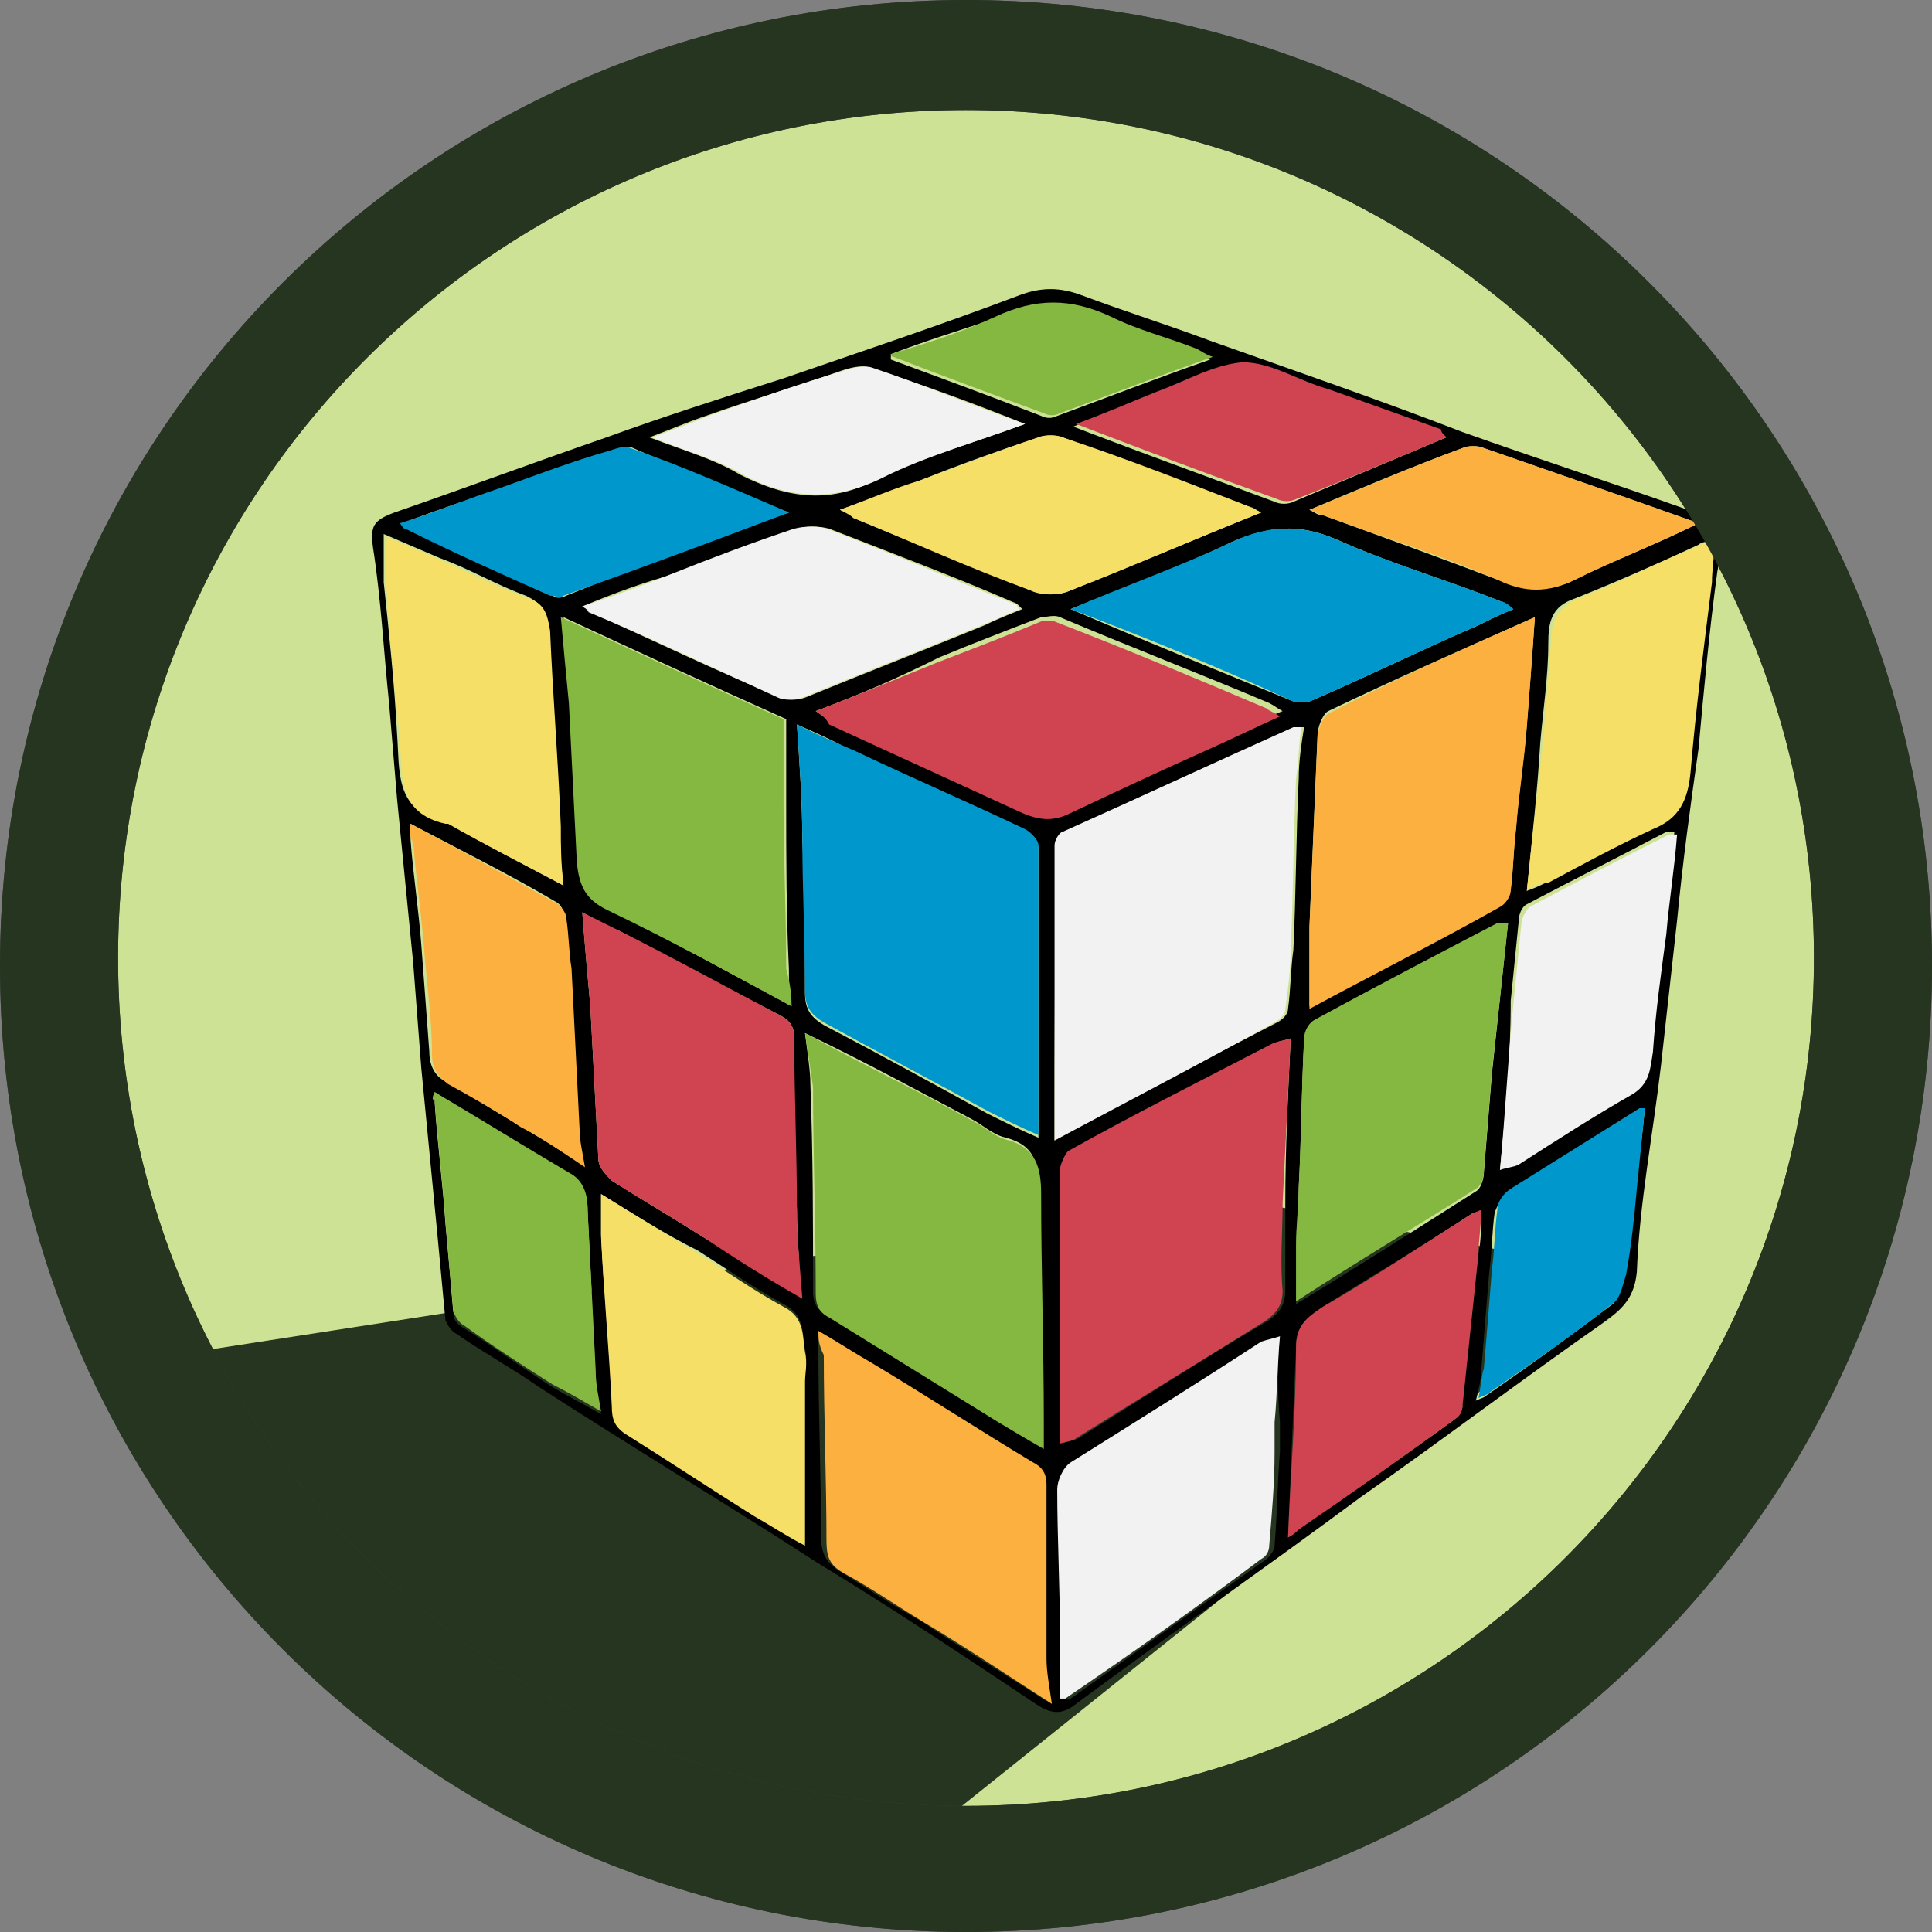
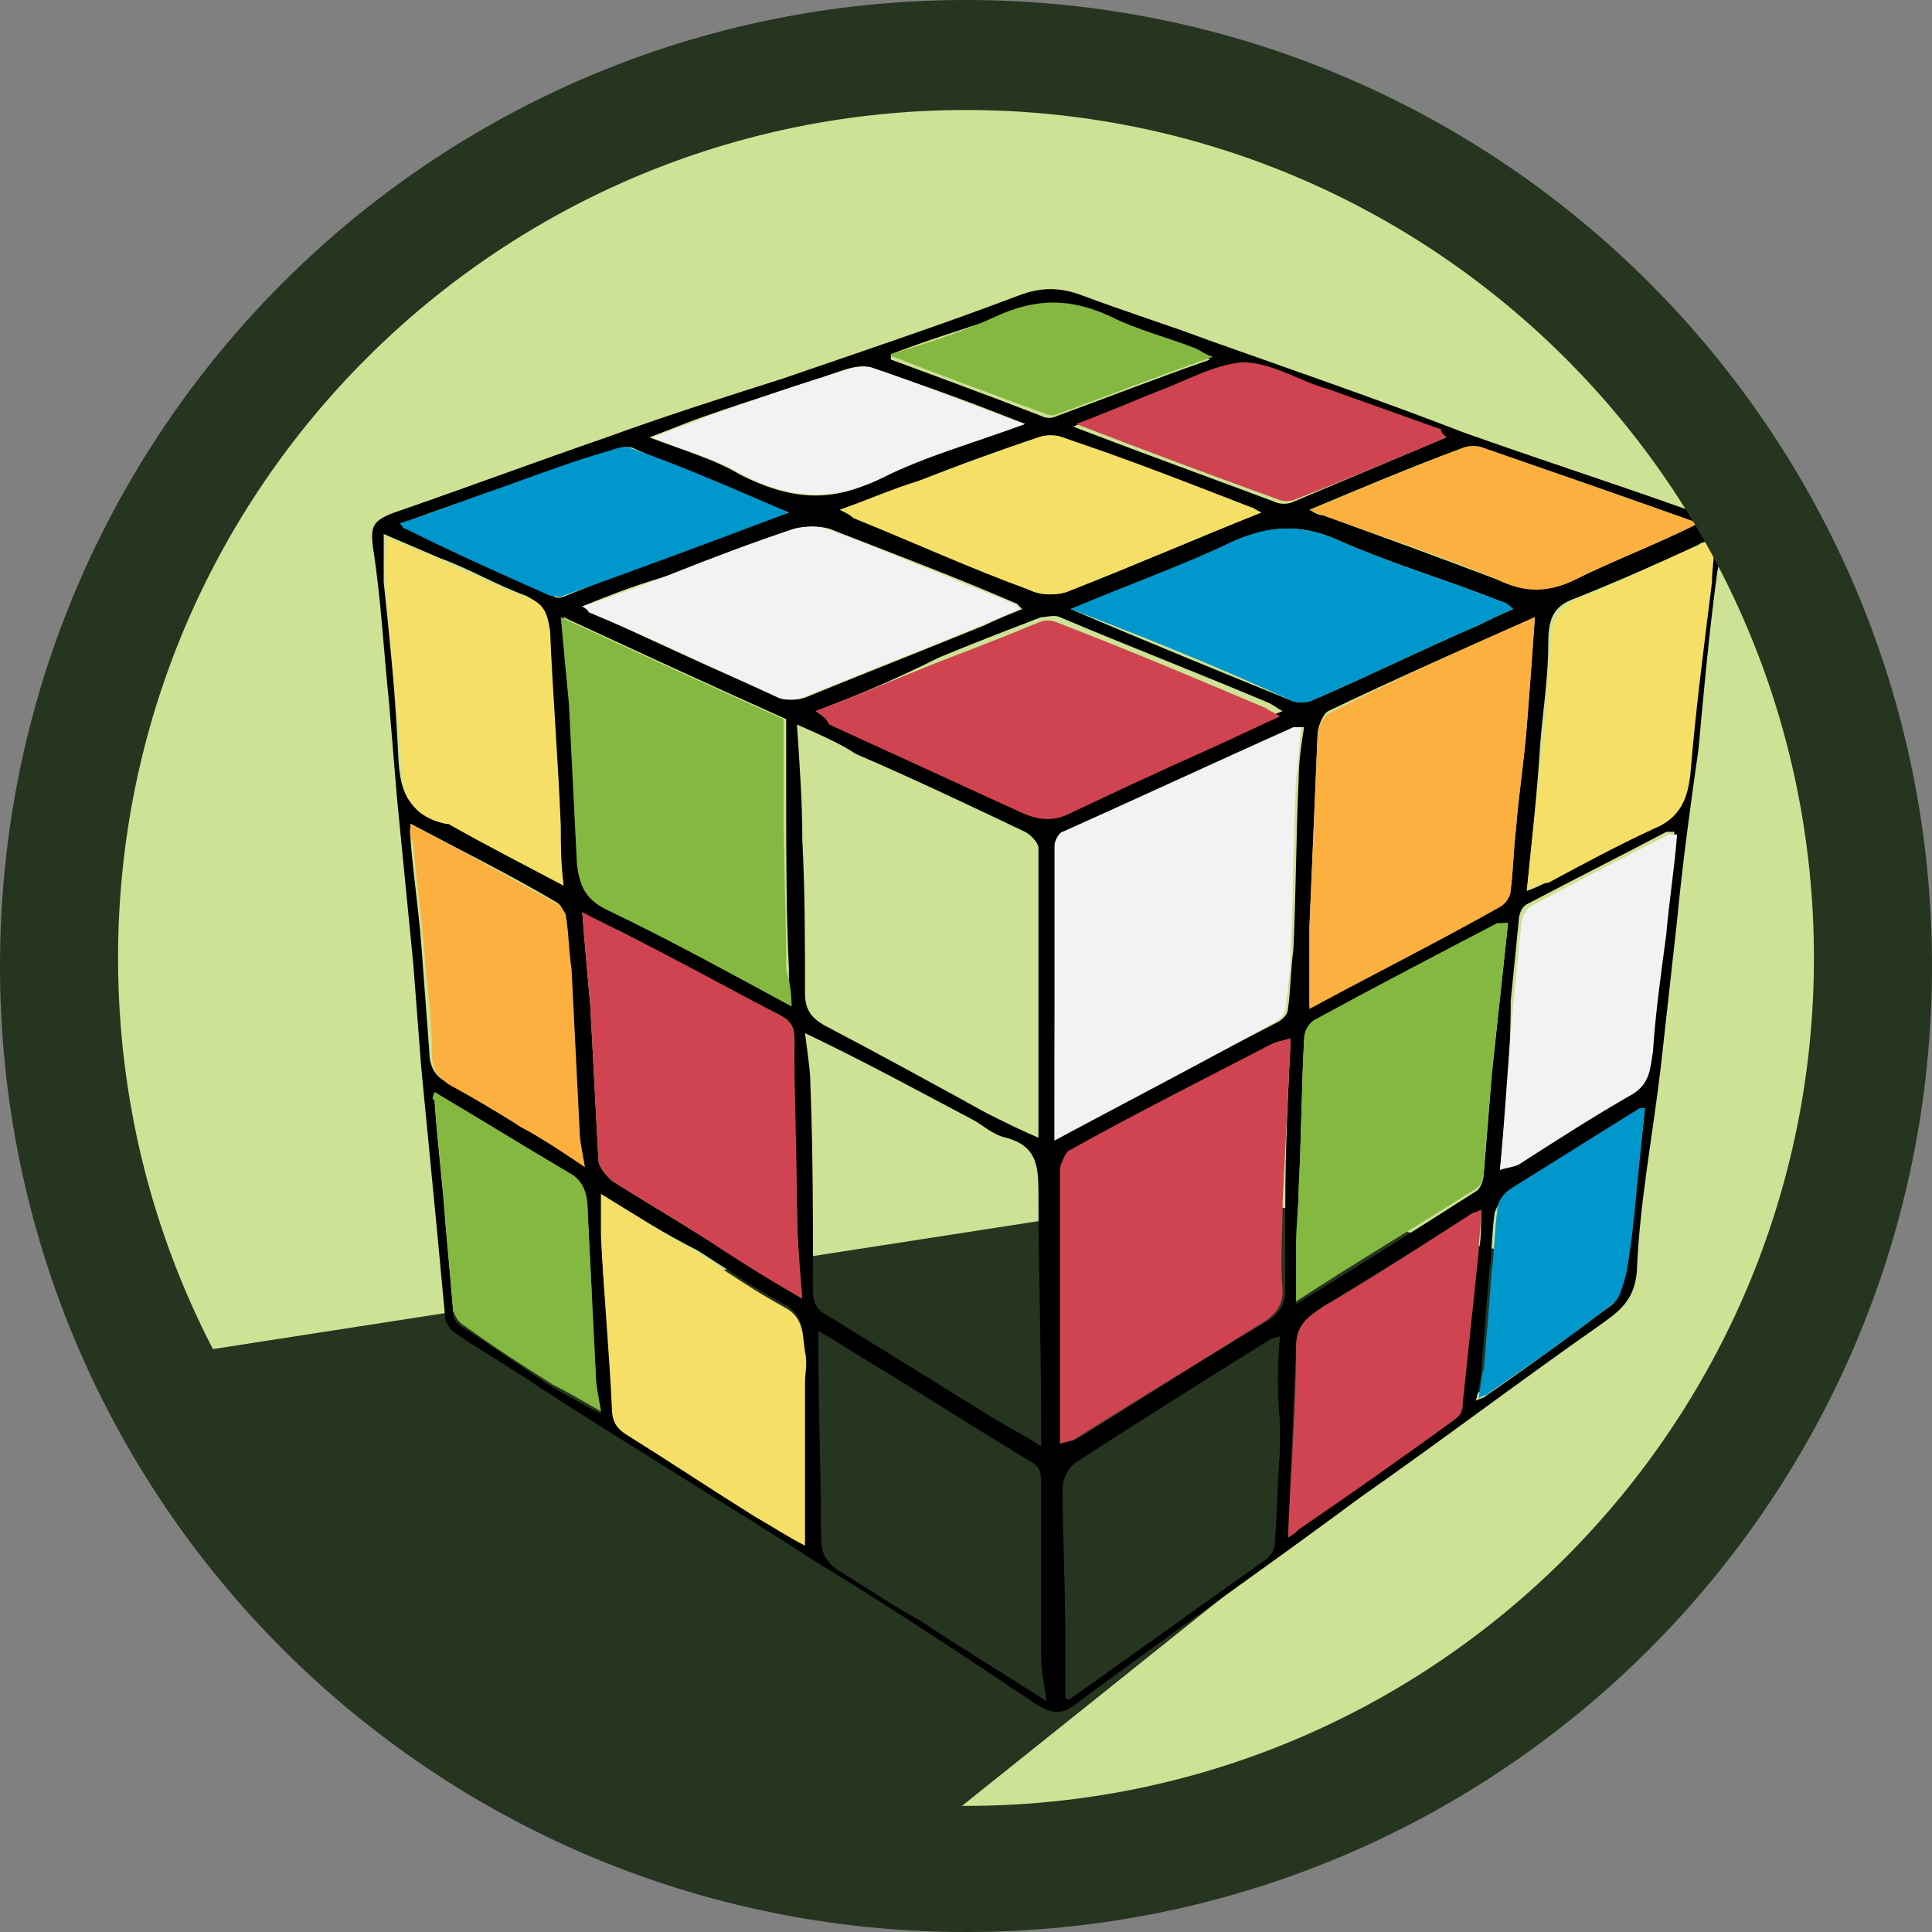
<svg xmlns="http://www.w3.org/2000/svg" version="1.1" id="Layer_1" x="0px" y="0px" viewBox="0 0 72 72" enable-background="new 0 0 72 72" xml:space="preserve">
  <rect x="0" y="0" width="72" height="72" fill="#808080" stroke="none" />
  <circle fill="#CEE295" cx="36.3" cy="36.3" r="34.3" />
  <path fill="#263520" d="M60.6,47.5L32.1,70.3c0,0-21.7-3.3-26.9-19.6l40-6.2L60.6,47.5z" />
-   <path fill="#3F3E3F" d="M36,0C16.1,0,0,16.1,0,36c0,19.9,16.1,36,36,36s36-16.1,36-36C72,16.1,55.9,0,36,0z M36,67.3  c-17.5,0-31.6-14.1-31.6-31.6C4.4,18.2,18.6,4.1,36,4.1s31.6,14.1,31.6,31.6C67.6,53.1,53.5,67.3,36,67.3z" />
  <g>
    <g>
      <path fill-rule="evenodd" clip-rule="evenodd" d="M64.3,19.8c-0.1,0.5-0.2,1-0.3,1.5c-0.3,2.2-0.5,4.4-0.7,6.6    c-0.3,2.1-0.6,4.3-0.8,6.4c-0.2,1.8-0.4,3.6-0.6,5.4c-0.3,2.6-0.8,5.1-0.9,7.7c-0.1,1.1-0.7,1.5-1.4,2c-3,2.1-5.9,4.3-8.9,6.4    c-3.5,2.6-7.1,5.1-10.6,7.7c-0.5,0.4-0.9,0.4-1.5,0c-2.7-1.8-5.4-3.6-8.2-5.3c-3.4-2.2-6.9-4.3-10.3-6.5c-1-0.7-2.1-1.3-3.1-2    c-0.2-0.1-0.3-0.3-0.4-0.5c-0.1-1.1-0.2-2.1-0.3-3.2c-0.2-2.1-0.4-4.1-0.6-6.2c-0.1-1.3-0.2-2.6-0.3-3.9c-0.2-2-0.4-4.1-0.6-6.1    c-0.1-1.2-0.2-2.4-0.3-3.6c-0.2-1.9-0.3-3.9-0.6-5.8c-0.1-0.8,0-1,0.8-1.3c2.6-0.9,5.3-1.9,7.9-2.8c2.2-0.8,4.4-1.5,6.6-2.2    c2.9-1,5.9-2,8.8-3.1c0.8-0.3,1.5-0.3,2.3,0c1.6,0.6,3.2,1.1,4.8,1.7c3.1,1.1,6.3,2.2,9.4,3.4c2.8,1,5.6,1.9,8.4,2.9    c0.4,0.2,0.8,0.4,1.3,0.6C64.3,19.7,64.3,19.7,64.3,19.8z M39.3,42.5c2.9-1.6,5.6-3,8.3-4.4c0.2-0.1,0.4-0.3,0.4-0.5    c0.1-0.7,0.1-1.5,0.2-2.2c0.1-2.1,0.1-4.3,0.2-6.4c0-0.6,0.1-1.3,0.2-1.9c-0.2,0-0.2,0-0.3,0c-2.9,1.3-5.7,2.6-8.6,3.9    c-0.2,0.1-0.3,0.4-0.3,0.5C39.3,35.1,39.3,38.7,39.3,42.5z M29.7,27c0.1,1.5,0.2,2.9,0.2,4.3c0.1,1.9,0.1,3.8,0.1,5.7    c0,0.6,0.2,0.9,0.7,1.2c2.1,1.1,4.1,2.2,6.1,3.3c0.6,0.3,1.2,0.6,1.9,0.9c0-3.7,0-7.3,0-10.8c0-0.2-0.3-0.5-0.5-0.6    c-2.1-1-4.2-2-6.3-2.9C31.3,27.7,30.6,27.4,29.7,27z M30,38.5c0.1,0.8,0.2,1.4,0.2,1.9c0.1,2.6,0.1,5.2,0.1,7.7    c0,0.4,0.1,0.7,0.5,0.9c2.1,1.3,4.2,2.6,6.3,3.9c0.5,0.3,1.1,0.6,1.7,1c0-0.5,0-0.7,0-1c0-2.8-0.1-5.7-0.1-8.5c0-1-0.1-1.7-1.2-2    c-0.5-0.1-0.9-0.5-1.3-0.7C34.3,40.7,32.3,39.6,30,38.5z M48.1,38.7c-0.3,0.1-0.5,0.1-0.6,0.2c-2.5,1.3-5.1,2.7-7.6,4    c-0.2,0.1-0.3,0.5-0.3,0.7c0,3.2,0,6.4,0,9.6c0,0.2,0,0.4,0,0.6c0.2-0.1,0.4-0.1,0.6-0.2c2.4-1.5,4.7-3,7.1-4.4    c0.4-0.3,0.6-0.6,0.6-1.1c0-1.1,0-2.2,0-3.3C47.9,42.8,48,40.8,48.1,38.7z M29.5,37.5c-0.1-0.5-0.1-1-0.1-1.4    c-0.1-2.1-0.1-4.2-0.1-6.2c0-1.1,0-2.1,0-3.1c-2.9-1.3-5.5-2.5-8.3-3.8c0.1,1.2,0.2,2.2,0.3,3.2c0.1,2,0.2,4,0.3,6    c0,0.8,0.3,1.3,1.1,1.7C24.9,35,27.1,36.2,29.5,37.5z M57.2,23c-2.7,1.2-5.2,2.3-7.7,3.5c-0.2,0.1-0.4,0.6-0.4,0.9    c-0.1,2.4-0.2,4.7-0.3,7.1c0,1,0,2,0,3c2.4-1.3,4.8-2.5,7.1-3.8c0.2-0.1,0.4-0.4,0.4-0.6c0.1-0.7,0.1-1.5,0.2-2.3    c0.1-1.3,0.3-2.5,0.4-3.8C57,25.8,57.1,24.4,57.2,23z M21.7,34c0.1,1.3,0.2,2.4,0.3,3.5c0.1,1.9,0.2,3.8,0.3,5.7    c0,0.3,0.3,0.6,0.5,0.8c1.1,0.7,2.3,1.4,3.4,2.1c1.2,0.7,2.3,1.4,3.7,2.3c-0.1-1.2-0.2-2.2-0.2-3.3c-0.1-2.1-0.1-4.3-0.1-6.4    c0-0.5-0.2-0.7-0.6-0.9c-2-1-4-2.1-5.9-3.1C22.6,34.5,22.2,34.3,21.7,34z M30.5,49.6c0,0.4,0,0.6,0,0.8c0,2.3,0.1,4.6,0.1,6.9    c0,0.6,0.2,0.9,0.6,1.2c1,0.6,2,1.3,3.1,1.9c1.5,1,3,1.9,4.7,3c-0.1-0.7-0.2-1.2-0.2-1.7c0-2.2,0-4.3,0-6.5c0-0.4-0.1-0.6-0.5-0.8    c-2-1.2-4-2.5-6-3.7C31.8,50.4,31.2,50,30.5,49.6z M56.2,34.4c-0.2,0-0.3,0-0.4,0.1c-2.3,1.2-4.5,2.4-6.8,3.6    c-0.2,0.1-0.4,0.5-0.4,0.7c-0.1,1.8-0.1,3.6-0.2,5.5c0,0.7-0.1,1.5-0.1,2.2c0,0.6,0,1.3,0,2.1c2.3-1.4,4.5-2.8,6.7-4.2    c0.2-0.1,0.3-0.5,0.3-0.7c0.1-1.2,0.2-2.5,0.3-3.7C55.8,38.1,56,36.3,56.2,34.4z M30.4,26.5c0.3,0.2,0.4,0.3,0.6,0.3    c2.4,1.1,4.8,2.2,7.2,3.3c0.6,0.3,1.2,0.3,1.8,0c1.7-0.8,3.5-1.6,5.2-2.4c0.8-0.4,1.6-0.8,2.6-1.2c-0.2-0.1-0.3-0.2-0.5-0.3    c-2.6-1.1-5.2-2.1-7.8-3.2c-0.2-0.1-0.5,0-0.7,0c-1.3,0.5-2.6,1-3.8,1.5C33.4,25.3,32,25.9,30.4,26.5z M47.7,49.8    c-0.3,0.1-0.4,0.1-0.5,0.2c-2.4,1.5-4.8,3-7.1,4.5c-0.3,0.2-0.5,0.6-0.5,1c0,1.8,0.1,3.6,0.1,5.4c0,0.8,0,1.6,0,2.4    c0.1,0,0.1,0.1,0.2,0c2.4-1.7,4.9-3.5,7.3-5.2c0.1-0.1,0.3-0.3,0.3-0.5c0.1-1.2,0.1-2.3,0.2-3.5c0-0.4,0-0.7,0-1.1    C47.6,51.9,47.6,50.9,47.7,49.8z M22.4,44.5c0,0.6,0,1,0,1.5c0.1,2.1,0.3,4.2,0.4,6.3c0,0.5,0.2,0.9,0.6,1.1c1.6,1,3.1,2,4.7,3    c0.6,0.4,1.3,0.8,1.9,1.1c0-2,0-4,0-6.1c0-0.4,0.1-0.8,0-1.1c-0.1-0.6,0-1.3-0.8-1.7c-1.1-0.6-2.1-1.3-3.2-2    C24.8,46,23.7,45.3,22.4,44.5z M21,33c-0.1-0.9-0.2-1.6-0.2-2.3c-0.2-2.4-0.3-4.8-0.4-7.3c0-0.6-0.2-0.9-0.8-1.2    c-1.1-0.4-2.1-1-3.2-1.4c-0.7-0.3-1.4-0.6-2.1-0.9c0,0.7,0,1.2,0,1.8c0.2,1.9,0.4,3.8,0.5,5.7c0.1,1.3-0.1,2.8,1.7,3.2    c0,0,0,0,0.1,0C18.1,31.5,19.5,32.2,21,33z M56.9,33.2c0.3-0.1,0.5-0.2,0.7-0.3c1.3-0.7,2.5-1.5,3.9-2c1-0.4,1.3-1.1,1.4-2.1    c0.2-2.4,0.6-4.7,0.8-7.1c0.1-0.5,0.1-1,0.1-1.6c-0.2,0.1-0.4,0.1-0.5,0.2c-1.5,0.7-3.1,1.4-4.6,2c-0.9,0.3-1,0.9-1,1.7    c0,1.2-0.2,2.5-0.3,3.7C57.3,29.4,57.1,31.2,56.9,33.2z M21.7,22.6c0.2,0.1,0.2,0.2,0.3,0.2c2.4,1.1,4.7,2.2,7.1,3.2    c0.3,0.1,0.6,0.1,0.9,0c2.2-0.9,4.5-1.8,6.7-2.7c0.4-0.2,0.9-0.4,1.4-0.6c-0.1-0.1-0.2-0.2-0.2-0.2c-2.3-1-4.7-1.9-7-2.8    c-0.4-0.1-0.8-0.1-1.2,0c-1.6,0.5-3.1,1.1-4.6,1.7C24,21.7,22.9,22.1,21.7,22.6z M39.9,22.7c2.8,1.2,5.5,2.3,8.2,3.4    c0.2,0.1,0.6,0.1,0.8,0c2.1-0.9,4.1-1.9,6.2-2.8c0.4-0.2,0.8-0.4,1.3-0.6c-0.3-0.1-0.4-0.2-0.5-0.3c-2-0.8-4.1-1.4-6.1-2.3    c-1.4-0.6-2.5-0.5-3.9,0.1C44.1,21.1,42.1,21.8,39.9,22.7z M15.3,30.7c0,0.3,0,0.4,0,0.6c0.1,1.3,0.3,2.6,0.4,3.9    c0.1,1.3,0.2,2.7,0.3,4c0,0.5,0.2,0.9,0.6,1.1c0.9,0.5,1.8,1.1,2.7,1.6c0.8,0.5,1.5,0.9,2.4,1.5c-0.1-0.6-0.2-1-0.2-1.4    c-0.1-2-0.2-4-0.3-6c0-0.6-0.1-1.3-0.2-1.9c0-0.2-0.1-0.4-0.3-0.5C19,32.6,17.2,31.7,15.3,30.7z M55.9,43.6    c0.2-0.1,0.4-0.2,0.6-0.3c1.4-0.9,2.8-1.8,4.2-2.6c0.7-0.4,0.7-0.9,0.8-1.6c0.2-1.5,0.4-2.9,0.5-4.4c0.1-1.2,0.3-2.5,0.4-3.7    c-0.1,0-0.2,0-0.3,0c-1.7,0.9-3.5,1.8-5.2,2.7c-0.2,0.1-0.3,0.4-0.3,0.6c-0.1,1-0.2,2-0.3,3C56.3,39.5,56.1,41.5,55.9,43.6z     M48,57.3c0.2-0.2,0.3-0.2,0.4-0.3c1.9-1.4,3.9-2.7,5.8-4.1c0.1-0.1,0.3-0.3,0.3-0.5c0.2-1.9,0.4-3.8,0.6-5.7    c0.1-0.5,0.1-1,0.1-1.6c-0.2,0.1-0.3,0.1-0.3,0.1c-1.8,1.2-3.7,2.3-5.6,3.5c-0.6,0.4-1,0.7-1,1.5C48.2,52.5,48.1,54.8,48,57.3z     M47,19.1c-0.2-0.1-0.3-0.2-0.4-0.2c-2.3-0.9-4.7-1.7-7-2.6c-0.3-0.1-0.7-0.1-0.9,0c-1.5,0.5-2.9,1-4.4,1.6c-1,0.4-1.9,0.7-3,1.1    c0.3,0.1,0.4,0.2,0.5,0.3c2.2,0.9,4.4,1.8,6.6,2.7c0.5,0.2,1.1,0.2,1.5,0C42.2,21.1,44.5,20.1,47,19.1z M16.2,40.7    c0,0.2,0,0.3,0,0.4c0.1,1.5,0.3,3,0.4,4.5c0.1,1.1,0.2,2.2,0.3,3.4c0,0.2,0.2,0.4,0.4,0.5c1.1,0.7,2.2,1.5,3.3,2.2    c0.5,0.3,1.1,0.6,1.8,1c-0.1-0.6-0.2-1.1-0.2-1.5c-0.1-2-0.2-4-0.3-6c0-0.6-0.1-1.1-0.7-1.4C19.5,42.7,17.9,41.8,16.2,40.7z     M63.3,19.5c-2.8-1-5.4-1.9-8-2.8c-0.2-0.1-0.5-0.1-0.8,0c-1.9,0.7-3.8,1.5-5.7,2.3c0.2,0.1,0.3,0.2,0.5,0.2    c2.2,0.8,4.4,1.6,6.5,2.4c1,0.4,1.9,0.5,2.9,0C60.1,20.9,61.7,20.3,63.3,19.5z M29.4,19.1c-2.1-0.8-4-1.6-5.8-2.4    c-0.2-0.1-0.6,0-0.8,0.1c-1.4,0.5-2.7,0.9-4.1,1.4c-1.2,0.4-2.4,0.8-3.7,1.3c0.1,0.1,0.2,0.2,0.2,0.2c1.8,0.8,3.6,1.7,5.4,2.5    c0.1,0.1,0.3,0.1,0.5,0C23.8,21.1,26.5,20.1,29.4,19.1z M61.3,41.3c-0.1,0-0.2,0-0.3,0.1c-1.6,1-3.2,2-4.8,3    c-0.2,0.2-0.4,0.5-0.5,0.8c-0.1,0.7-0.1,1.5-0.2,2.2c-0.1,1.2-0.2,2.4-0.3,3.7c0,0.3-0.1,0.7-0.2,1.1c0.2-0.1,0.3-0.1,0.4-0.2    c1.6-1.1,3.1-2.2,4.7-3.4c0.2-0.2,0.3-0.6,0.4-1c0.2-1.1,0.3-2.1,0.4-3.2C61.1,43.3,61.2,42.3,61.3,41.3z M53.9,16.3    c-0.1-0.1-0.2-0.2-0.3-0.2c-1.4-0.5-2.8-1-4.2-1.5c-1.1-0.4-2.1-1-3.2-1c-1.1,0-2.1,0.7-3.2,1.1c-1,0.4-1.9,0.7-3,1.2    c2.6,1,5.1,1.9,7.5,2.8c0.2,0.1,0.5,0.1,0.7,0C50.1,17.9,52,17.1,53.9,16.3z M38.2,15.8c-2-0.8-3.9-1.5-5.8-2.1    c-0.3-0.1-0.7,0-1,0.1c-1.7,0.6-3.4,1.1-5.1,1.7c-0.6,0.2-1.3,0.5-2.1,0.8c1.3,0.5,2.4,0.8,3.4,1.4c1.8,0.9,3.4,1.1,5.2,0.1    C34.5,17,36.3,16.5,38.2,15.8z M33.2,13.2c0,0.1,0,0.1,0,0.2c1.9,0.7,3.8,1.4,5.6,2.1c0.2,0.1,0.4,0.1,0.6,0    c1.9-0.7,3.7-1.4,5.7-2.1c-0.3-0.1-0.4-0.2-0.6-0.3c-1.1-0.4-2.2-0.7-3.2-1.2c-1.5-0.7-2.8-0.7-4.3,0    C35.8,12.3,34.5,12.7,33.2,13.2z" />
      <path fill-rule="evenodd" clip-rule="evenodd" fill="#F2F2F3" d="M39.3,42.5c0-3.8,0-7.4,0-11c0-0.2,0.2-0.5,0.3-0.5    c2.9-1.3,5.7-2.6,8.6-3.9c0,0,0.1,0,0.3,0c-0.1,0.6-0.1,1.3-0.2,1.9c-0.1,2.1-0.1,4.3-0.2,6.4c0,0.7-0.1,1.5-0.2,2.2    c0,0.2-0.2,0.4-0.4,0.5C45,39.5,42.3,40.9,39.3,42.5z" />
-       <path fill-rule="evenodd" clip-rule="evenodd" fill="#0098CC" d="M29.7,27c0.8,0.4,1.5,0.7,2.2,1c2.1,1,4.2,1.9,6.3,2.9    c0.2,0.1,0.5,0.4,0.5,0.6c0,3.6,0,7.2,0,10.8c-0.7-0.3-1.3-0.6-1.9-0.9c-2-1.1-4.1-2.2-6.1-3.3c-0.5-0.3-0.7-0.6-0.7-1.2    c0-1.9-0.1-3.8-0.1-5.7C29.9,29.9,29.8,28.5,29.7,27z" />
-       <path fill-rule="evenodd" clip-rule="evenodd" fill="#84B841" d="M30,38.5c2.2,1.2,4.3,2.2,6.3,3.3c0.4,0.2,0.8,0.6,1.3,0.7    c1,0.3,1.2,1,1.2,2c0,2.8,0.1,5.7,0.1,8.5c0,0.3,0,0.5,0,1c-0.7-0.4-1.2-0.7-1.7-1c-2.1-1.3-4.2-2.6-6.3-3.9    c-0.4-0.2-0.5-0.5-0.5-0.9c0-2.6-0.1-5.2-0.1-7.7C30.2,39.8,30.1,39.2,30,38.5z" />
      <path fill-rule="evenodd" clip-rule="evenodd" fill="#CF4450" d="M48.1,38.7c-0.1,2.1-0.2,4.1-0.3,6.1c0,1.1-0.1,2.2,0,3.3    c0,0.5-0.2,0.8-0.6,1.1c-2.4,1.5-4.7,2.9-7.1,4.4c-0.1,0.1-0.3,0.1-0.6,0.2c0-0.3,0-0.4,0-0.6c0-3.2,0-6.4,0-9.6    c0-0.2,0.2-0.6,0.3-0.7c2.5-1.4,5.1-2.7,7.6-4C47.6,38.8,47.8,38.8,48.1,38.7z" />
      <path fill-rule="evenodd" clip-rule="evenodd" fill="#84B841" d="M29.5,37.5c-2.4-1.3-4.6-2.5-6.9-3.6c-0.8-0.4-1-0.9-1.1-1.7    c-0.1-2-0.2-4-0.3-6c-0.1-1-0.2-2.1-0.3-3.2c2.8,1.3,5.4,2.5,8.3,3.8c0,1,0,2,0,3.1c0,2.1,0.1,4.2,0.1,6.2    C29.4,36.5,29.5,36.9,29.5,37.5z" />
      <path fill-rule="evenodd" clip-rule="evenodd" fill="#FBB040" d="M57.2,23c-0.1,1.5-0.2,2.8-0.3,4.1c-0.1,1.3-0.3,2.5-0.4,3.8    c-0.1,0.8-0.1,1.5-0.2,2.3c0,0.2-0.2,0.5-0.4,0.6c-2.3,1.3-4.7,2.5-7.1,3.8c0-1.1,0-2,0-3c0.1-2.4,0.2-4.7,0.3-7.1    c0-0.3,0.2-0.8,0.4-0.9C52,25.3,54.5,24.2,57.2,23z" />
      <path fill-rule="evenodd" clip-rule="evenodd" fill="#CF4450" d="M21.7,34c0.6,0.3,1,0.5,1.4,0.7c2,1,4,2.1,5.9,3.1    c0.4,0.2,0.6,0.4,0.6,0.9c0,2.1,0.1,4.3,0.1,6.4c0,1,0.1,2,0.2,3.3c-1.4-0.8-2.5-1.5-3.7-2.3c-1.1-0.7-2.3-1.4-3.4-2.1    c-0.2-0.2-0.5-0.5-0.5-0.8c-0.1-1.9-0.2-3.8-0.3-5.7C21.9,36.4,21.8,35.3,21.7,34z" />
-       <path fill-rule="evenodd" clip-rule="evenodd" fill="#FBB040" d="M30.5,49.6c0.7,0.4,1.3,0.8,2,1.2c2,1.2,4,2.5,6,3.7    c0.4,0.2,0.5,0.5,0.5,0.8c0,2.2,0,4.3,0,6.5c0,0.5,0.1,1,0.2,1.7c-1.7-1.1-3.2-2.1-4.7-3c-1-0.6-2-1.3-3.1-1.9    c-0.5-0.3-0.6-0.6-0.6-1.2c0-2.3-0.1-4.6-0.1-6.9C30.5,50.1,30.5,49.9,30.5,49.6z" />
      <path fill-rule="evenodd" clip-rule="evenodd" fill="#84B841" d="M56.2,34.4c-0.2,1.9-0.4,3.7-0.6,5.5c-0.1,1.2-0.2,2.5-0.3,3.7    c0,0.3-0.1,0.6-0.3,0.7c-2.2,1.4-4.4,2.7-6.7,4.2c0-0.8,0-1.4,0-2.1c0-0.7,0.1-1.5,0.1-2.2c0.1-1.8,0.1-3.6,0.2-5.5    c0-0.3,0.2-0.6,0.4-0.7c2.2-1.2,4.5-2.4,6.8-3.6C55.9,34.4,56,34.4,56.2,34.4z" />
      <path fill-rule="evenodd" clip-rule="evenodd" fill="#CF4450" d="M30.4,26.5c1.6-0.6,3-1.2,4.5-1.8c1.3-0.5,2.6-1,3.8-1.5    c0.2-0.1,0.5-0.1,0.7,0c2.6,1,5.2,2.1,7.8,3.2c0.1,0.1,0.2,0.1,0.5,0.3c-0.9,0.4-1.7,0.8-2.6,1.2c-1.8,0.8-3.5,1.6-5.2,2.4    c-0.6,0.3-1.1,0.3-1.8,0c-2.4-1.1-4.8-2.2-7.2-3.3C30.8,26.8,30.7,26.7,30.4,26.5z" />
-       <path fill-rule="evenodd" clip-rule="evenodd" fill="#F2F2F3" d="M47.7,49.8c-0.1,1.1-0.1,2.2-0.2,3.2c0,0.4,0,0.7,0,1.1    c0,1.2-0.1,2.3-0.2,3.5c0,0.2-0.1,0.4-0.3,0.5c-2.4,1.8-4.8,3.5-7.3,5.2c0,0,0,0-0.2,0c0-0.8,0-1.6,0-2.4c0-1.8-0.1-3.6-0.1-5.4    c0-0.3,0.2-0.8,0.5-1c2.4-1.5,4.8-3,7.1-4.5C47.3,49.9,47.4,49.9,47.7,49.8z" />
      <path fill-rule="evenodd" clip-rule="evenodd" fill="#F6DF66" d="M22.4,44.5c1.3,0.8,2.4,1.5,3.6,2.2c1.1,0.7,2.1,1.4,3.2,2    c0.8,0.4,0.7,1.1,0.8,1.7c0.1,0.4,0,0.8,0,1.1c0,2,0,4,0,6.1c-0.6-0.3-1.2-0.7-1.9-1.1c-1.6-1-3.1-2-4.7-3    c-0.5-0.3-0.6-0.6-0.6-1.1c-0.1-2.1-0.3-4.2-0.4-6.3C22.4,45.6,22.4,45.1,22.4,44.5z" />
      <path fill-rule="evenodd" clip-rule="evenodd" fill="#F6DF66" d="M21,33c-1.5-0.8-2.9-1.5-4.3-2.3c0,0,0,0-0.1,0    c-1.8-0.4-1.6-1.8-1.7-3.2c-0.2-1.9-0.4-3.8-0.5-5.7c-0.1-0.6,0-1.2,0-1.8c0.7,0.3,1.4,0.6,2.1,0.9c1.1,0.5,2.1,1,3.2,1.4    c0.6,0.2,0.7,0.6,0.8,1.2c0.1,2.4,0.3,4.8,0.4,7.3C20.9,31.5,20.9,32.1,21,33z" />
      <path fill-rule="evenodd" clip-rule="evenodd" fill="#F6DF66" d="M56.9,33.2c0.2-2,0.4-3.7,0.6-5.5c0.1-1.2,0.2-2.5,0.3-3.7    c0-0.8,0.2-1.3,1-1.7c1.6-0.6,3.1-1.4,4.6-2c0.1-0.1,0.3-0.1,0.5-0.2c0,0.6-0.1,1.1-0.1,1.6c-0.3,2.4-0.6,4.7-0.8,7.1    c-0.1,1-0.4,1.7-1.4,2.1c-1.3,0.6-2.6,1.3-3.9,2C57.4,32.9,57.2,33,56.9,33.2z" />
      <path fill-rule="evenodd" clip-rule="evenodd" fill="#F2F2F3" d="M21.7,22.6c1.2-0.4,2.3-0.8,3.3-1.2c1.5-0.6,3.1-1.2,4.6-1.7    c0.4-0.1,0.9-0.1,1.2,0c2.4,0.9,4.7,1.9,7,2.8c0.1,0,0.1,0.1,0.2,0.2c-0.5,0.2-0.9,0.4-1.4,0.6c-2.2,0.9-4.5,1.8-6.7,2.7    c-0.3,0.1-0.7,0.1-0.9,0c-2.4-1.1-4.7-2.2-7.1-3.2C22,22.8,21.9,22.7,21.7,22.6z" />
      <path fill-rule="evenodd" clip-rule="evenodd" fill="#0098CC" d="M39.9,22.7c2.1-0.9,4.1-1.6,6-2.5c1.3-0.6,2.5-0.7,3.9-0.1    c2,0.9,4.1,1.5,6.1,2.3c0.1,0,0.3,0.1,0.5,0.3c-0.5,0.2-0.9,0.4-1.3,0.6c-2.1,0.9-4.1,1.9-6.2,2.8c-0.2,0.1-0.6,0.1-0.8,0    C45.5,24.9,42.8,23.8,39.9,22.7z" />
      <path fill-rule="evenodd" clip-rule="evenodd" fill="#FBB040" d="M15.3,30.7c1.9,1,3.7,2,5.5,3c0.1,0.1,0.3,0.3,0.3,0.5    c0.1,0.6,0.1,1.3,0.2,1.9c0.1,2,0.2,4,0.3,6c0,0.4,0.1,0.8,0.2,1.4c-0.9-0.6-1.6-1.1-2.4-1.5c-0.9-0.6-1.8-1.1-2.7-1.6    c-0.4-0.3-0.6-0.6-0.6-1.1c0-1.3-0.2-2.7-0.3-4c-0.1-1.3-0.3-2.6-0.4-3.9C15.2,31.1,15.3,30.9,15.3,30.7z" />
      <path fill-rule="evenodd" clip-rule="evenodd" fill="#F2F2F3" d="M55.9,43.6c0.2-2.1,0.3-4.2,0.5-6.2c0.1-1,0.2-2,0.3-3    c0-0.2,0.2-0.5,0.3-0.6c1.7-0.9,3.4-1.8,5.2-2.7c0.1,0,0.1,0,0.3,0c-0.1,1.3-0.3,2.5-0.4,3.7c-0.2,1.5-0.4,2.9-0.5,4.4    c-0.1,0.6-0.1,1.2-0.8,1.6c-1.4,0.8-2.8,1.7-4.2,2.6C56.4,43.5,56.2,43.5,55.9,43.6z" />
      <path fill-rule="evenodd" clip-rule="evenodd" fill="#CF4450" d="M48,57.3c0.1-2.5,0.3-4.8,0.3-7.1c0-0.8,0.4-1.1,1-1.5    c1.9-1.1,3.7-2.3,5.6-3.5c0.1,0,0.2-0.1,0.3-0.1c0,0.6-0.1,1.1-0.1,1.6c-0.2,1.9-0.4,3.8-0.6,5.7c0,0.2-0.1,0.4-0.3,0.5    c-1.9,1.4-3.9,2.8-5.8,4.1C48.3,57.1,48.2,57.2,48,57.3z" />
      <path fill-rule="evenodd" clip-rule="evenodd" fill="#F6DF66" d="M47,19.1c-2.5,1-4.8,2-7.1,2.9c-0.5,0.2-1.1,0.2-1.5,0    c-2.2-0.8-4.4-1.8-6.6-2.7c-0.1-0.1-0.3-0.2-0.5-0.3c1.1-0.4,2-0.8,3-1.1c1.4-0.5,2.9-1.1,4.4-1.6c0.3-0.1,0.7-0.1,0.9,0    c2.4,0.8,4.7,1.7,7,2.6C46.7,19,46.8,19,47,19.1z" />
      <path fill-rule="evenodd" clip-rule="evenodd" fill="#84B841" d="M16.2,40.7c1.7,1,3.3,2,5,3c0.6,0.3,0.7,0.9,0.7,1.4    c0.1,2,0.2,4,0.3,6c0,0.5,0.1,0.9,0.2,1.5c-0.7-0.4-1.2-0.7-1.8-1c-1.1-0.7-2.2-1.4-3.3-2.2c-0.2-0.1-0.3-0.3-0.4-0.5    c-0.1-1.1-0.2-2.2-0.3-3.4c-0.1-1.5-0.3-3-0.4-4.5C16.1,41,16.1,40.9,16.2,40.7z" />
      <path fill-rule="evenodd" clip-rule="evenodd" fill="#FBB040" d="M63.3,19.5c-1.6,0.8-3.2,1.4-4.6,2.1c-1,0.5-1.9,0.5-2.9,0    c-2.1-0.9-4.3-1.6-6.5-2.4c-0.1,0-0.2-0.1-0.5-0.2c2-0.8,3.8-1.6,5.7-2.3c0.2-0.1,0.5-0.1,0.8,0C57.9,17.6,60.5,18.5,63.3,19.5z" />
      <path fill-rule="evenodd" clip-rule="evenodd" fill="#0098CC" d="M29.4,19.1c-2.9,1.1-5.6,2.1-8.4,3.1c-0.1,0.1-0.3,0-0.5,0    c-1.8-0.8-3.6-1.6-5.4-2.5c-0.1,0-0.1-0.1-0.2-0.2c1.3-0.4,2.5-0.9,3.7-1.3c1.4-0.5,2.7-1,4.1-1.4c0.3-0.1,0.6-0.2,0.8-0.1    C25.5,17.4,27.3,18.2,29.4,19.1z" />
      <path fill-rule="evenodd" clip-rule="evenodd" fill="#0098CC" d="M61.3,41.3c-0.1,1-0.2,2-0.3,3c-0.1,1.1-0.2,2.1-0.4,3.2    c-0.1,0.3-0.2,0.8-0.4,1c-1.5,1.2-3.1,2.3-4.7,3.4c-0.1,0.1-0.2,0.1-0.4,0.2c0.1-0.5,0.1-0.8,0.2-1.1c0.1-1.2,0.2-2.4,0.3-3.7    c0.1-0.7,0.1-1.5,0.2-2.2c0-0.3,0.2-0.6,0.5-0.8c1.6-1,3.2-2,4.8-3C61.1,41.3,61.2,41.3,61.3,41.3z" />
      <path fill-rule="evenodd" clip-rule="evenodd" fill="#CF4450" d="M53.9,16.3c-1.9,0.8-3.8,1.6-5.6,2.3c-0.2,0.1-0.5,0.1-0.7,0    c-2.5-0.9-4.9-1.8-7.5-2.8c1.1-0.4,2-0.8,3-1.2c1.1-0.4,2.1-1,3.2-1.1c1.1,0,2.1,0.7,3.2,1c1.4,0.5,2.8,1,4.2,1.5    C53.7,16.1,53.8,16.2,53.9,16.3z" />
      <path fill-rule="evenodd" clip-rule="evenodd" fill="#F2F2F3" d="M38.2,15.8c-1.9,0.7-3.7,1.2-5.3,2c-1.8,0.9-3.5,0.8-5.2-0.1    c-1-0.6-2.2-0.9-3.4-1.4c0.8-0.3,1.4-0.5,2.1-0.8c1.7-0.6,3.4-1.2,5.1-1.7c0.3-0.1,0.7-0.2,1-0.1C34.3,14.3,36.2,15.1,38.2,15.8z" />
      <path fill-rule="evenodd" clip-rule="evenodd" fill="#84B841" d="M33.2,13.2c1.3-0.4,2.6-0.8,3.9-1.4c1.5-0.7,2.8-0.7,4.3,0    c1,0.5,2.2,0.8,3.2,1.2c0.2,0.1,0.3,0.2,0.6,0.3c-2,0.7-3.8,1.4-5.7,2.1c-0.2,0.1-0.4,0.1-0.6,0c-1.9-0.7-3.8-1.4-5.6-2.1    C33.2,13.3,33.2,13.2,33.2,13.2z" />
    </g>
  </g>
  <path fill="#263520" d="M36,0C16.1,0,0,16.1,0,36c0,19.9,16.1,36,36,36s36-16.1,36-36C72,16.1,55.9,0,36,0z M36,67.3  c-17.5,0-31.6-14.1-31.6-31.6C4.4,18.2,18.6,4.1,36,4.1s31.6,14.1,31.6,31.6C67.6,53.1,53.5,67.3,36,67.3z" />
  <g>
</g>
  <g>
</g>
  <g>
</g>
  <g>
</g>
  <g>
</g>
  <g>
</g>
  <g>
</g>
  <g>
</g>
  <g>
</g>
  <g>
</g>
  <g>
</g>
  <g>
</g>
  <g>
</g>
  <g>
</g>
  <g>
</g>
  <g>
</g>
</svg>